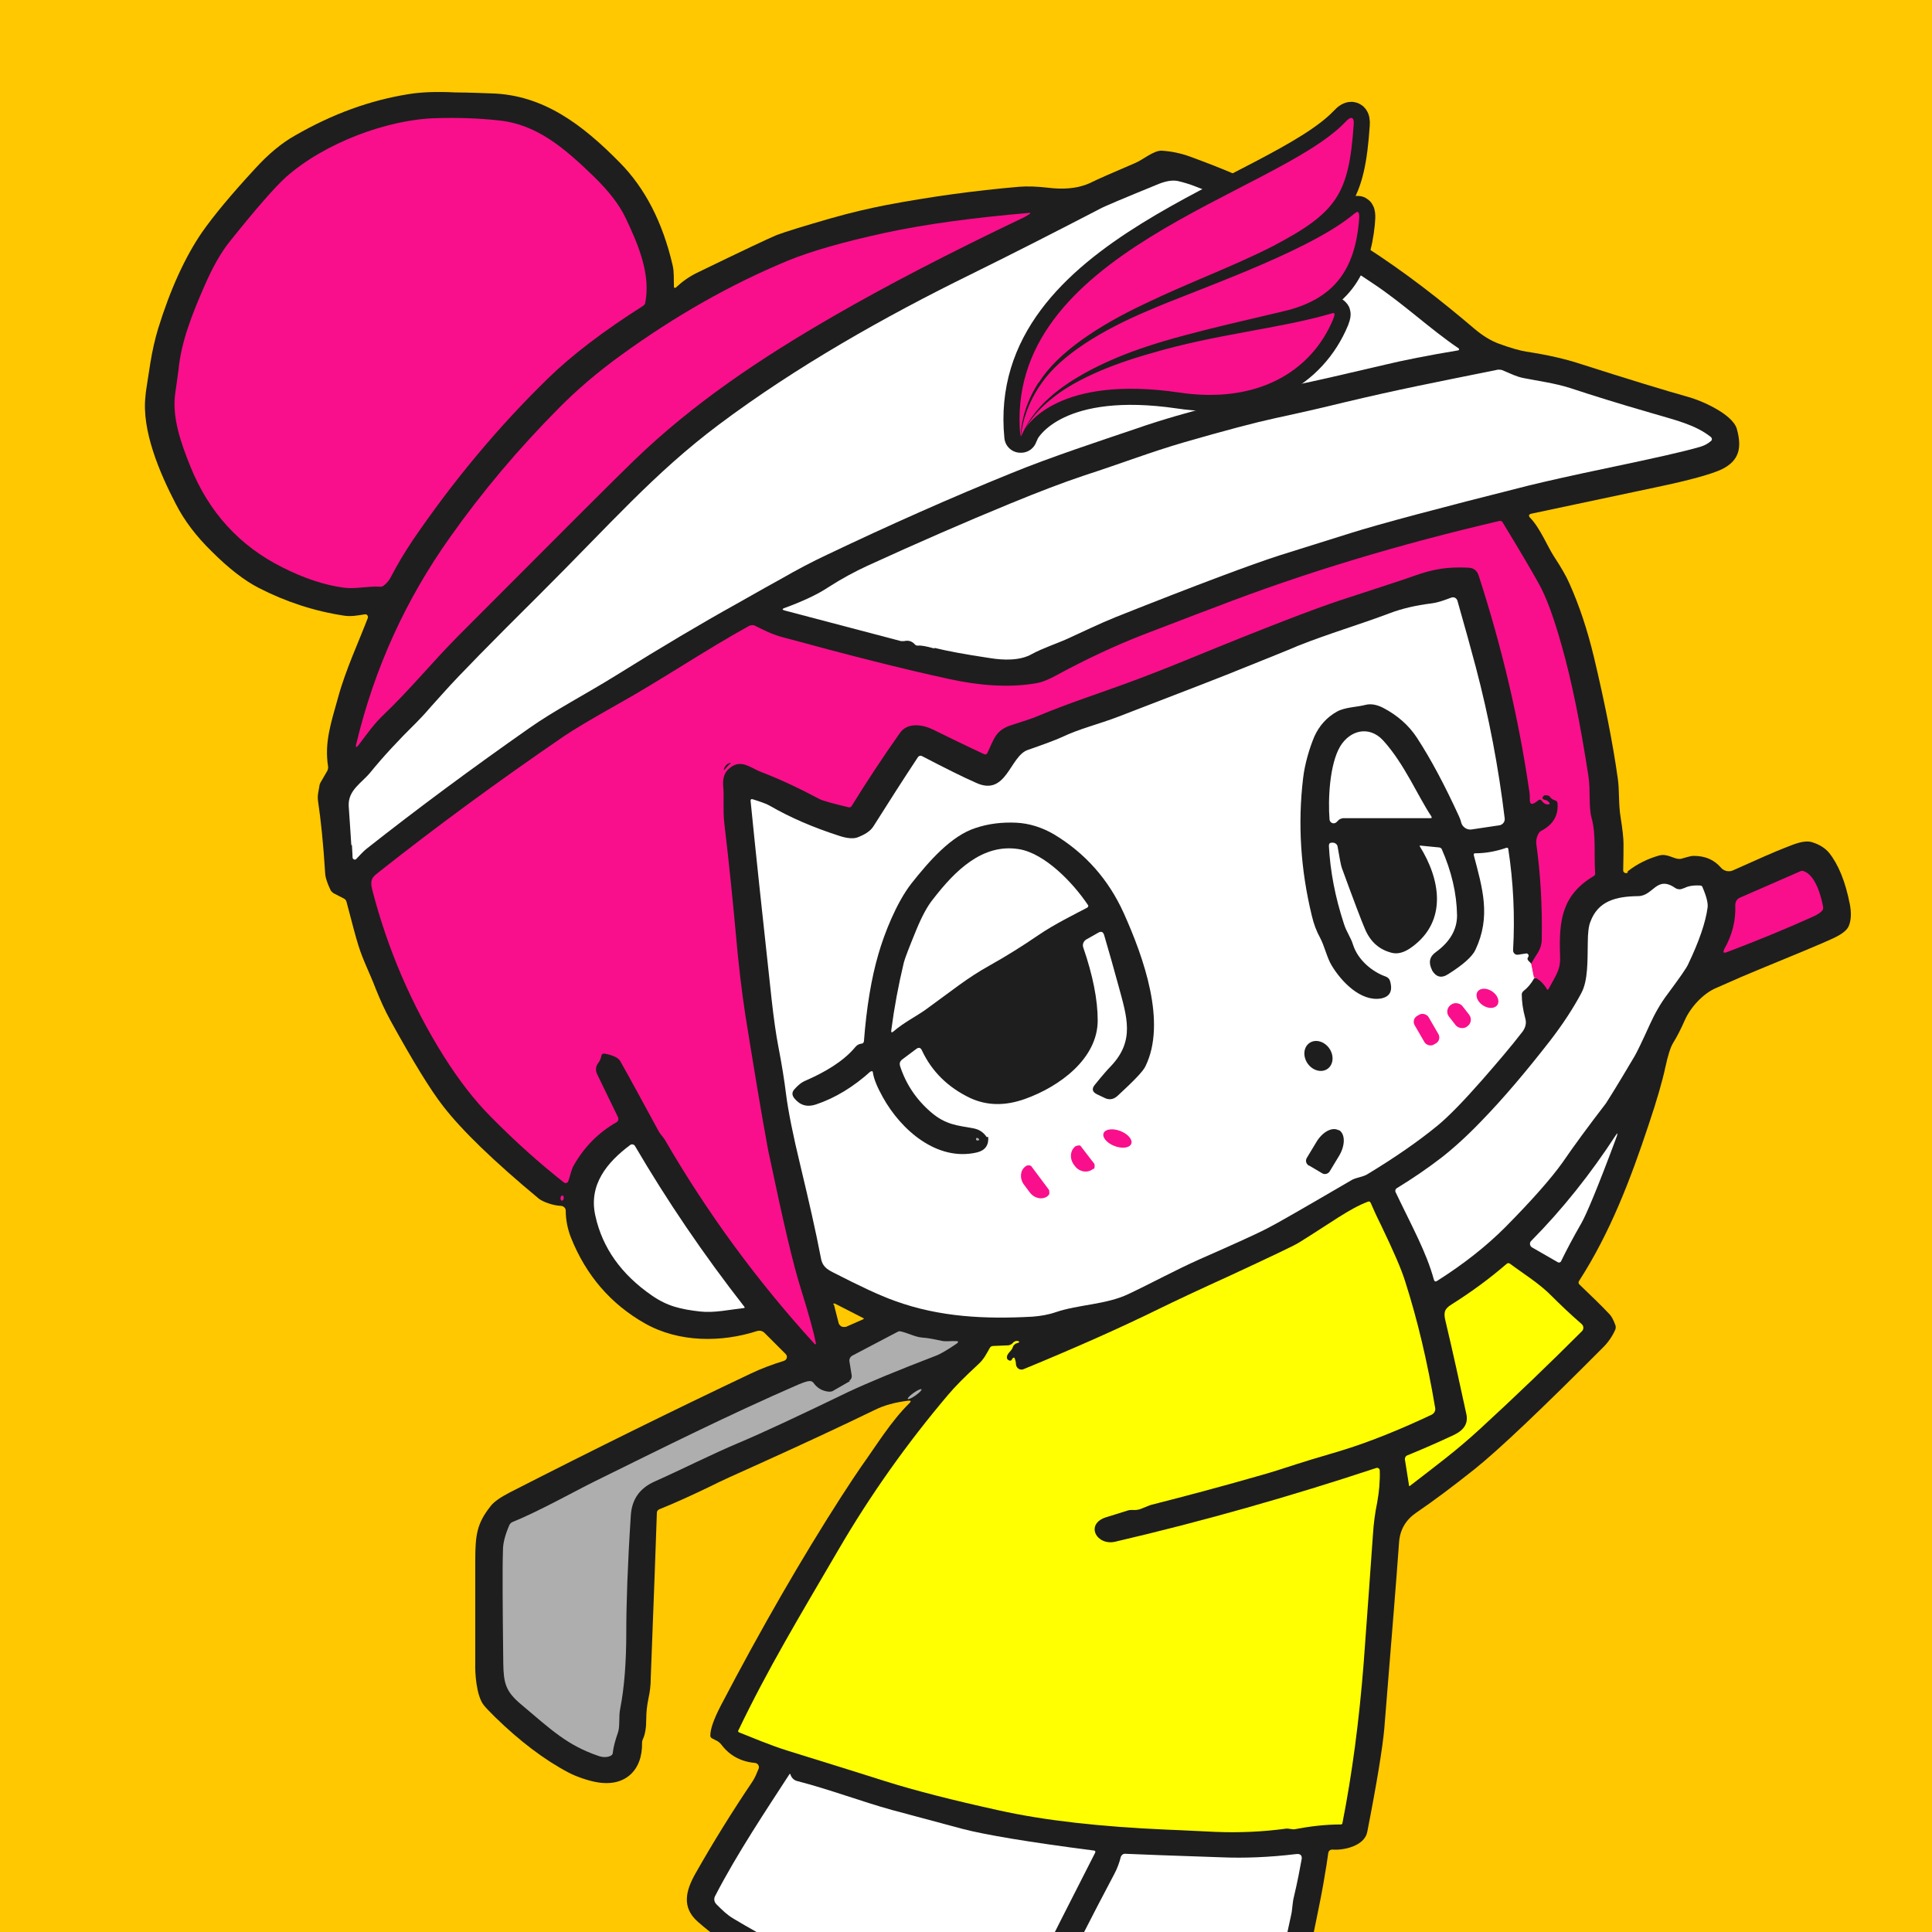
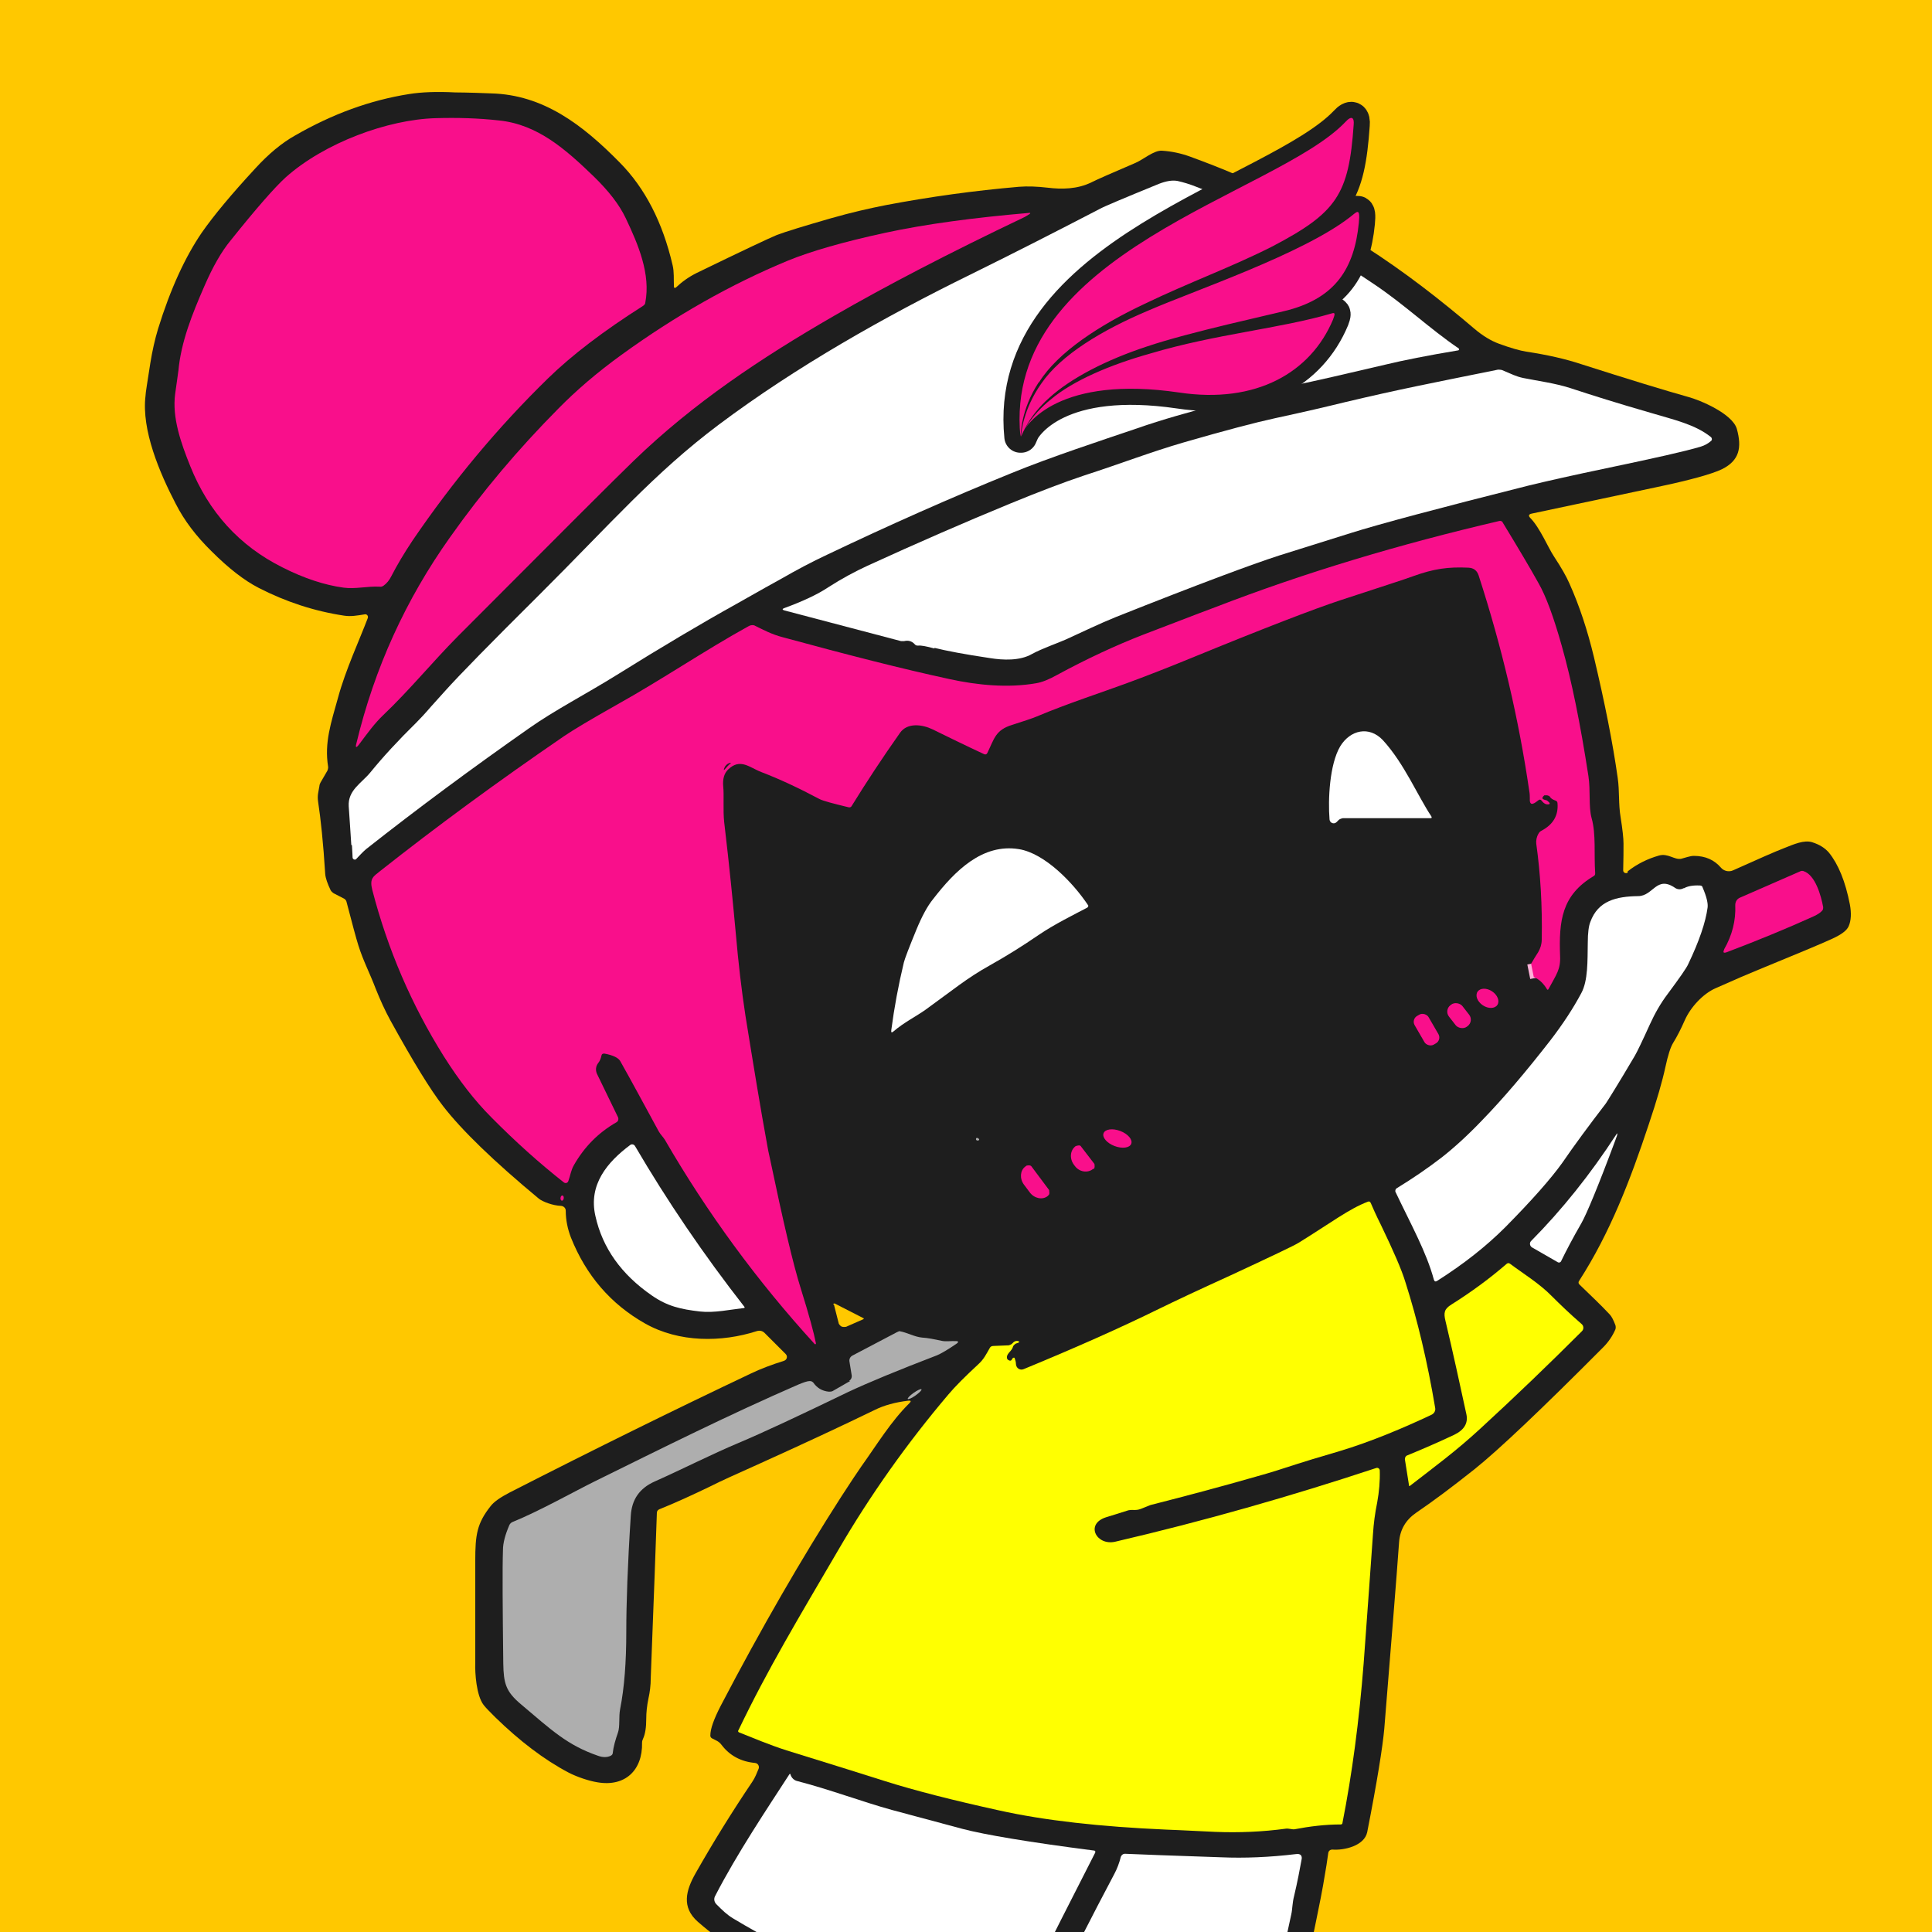
<svg xmlns="http://www.w3.org/2000/svg" id="_レイヤー_2" data-name="レイヤー 2" viewBox="0 0 60 60">
  <defs>
    <style>
      .cls-1, .cls-2, .cls-3 {
        fill: none;
      }

      .cls-4 {
        fill: #ffff01;
      }

      .cls-5 {
        fill: #f90f8b;
      }

      .cls-6 {
        fill: #1e1e1e;
      }

      .cls-7 {
        fill: #fff;
      }

      .cls-8 {
        fill: #ffc800;
      }

      .cls-2 {
        stroke: #ffb1d9;
        stroke-width: .24px;
      }

      .cls-9 {
        fill: #aeaeae;
      }

      .cls-10 {
        clip-path: url(#clippath);
      }

      .cls-3 {
        stroke: #1e1e1e;
        stroke-linecap: round;
        stroke-linejoin: round;
      }
    </style>
    <clipPath id="clippath">
      <rect class="cls-1" width="60" height="60" />
    </clipPath>
  </defs>
  <g id="_おとな" data-name="おとな">
    <g class="cls-10">
      <rect class="cls-8" width="60" height="60" />
      <g>
        <path class="cls-6" d="M50.55,27.06c.29-.23.62-.39.97-.49.28-.08.48.14.69.1.12-.03.28-.09.39-.09.37,0,.64.13.84.36.09.11.25.15.38.09.78-.35,1.32-.59,1.61-.7.26-.1.6-.26.86-.17.22.07.39.18.51.32.29.36.51.89.65,1.61.05.27.04.5-.04.68-.06.13-.22.25-.5.38-.37.17-1.14.49-2.31.97-.25.1-.69.29-1.32.57-.39.17-.78.59-.96,1-.11.25-.23.49-.36.7-.08.13-.16.38-.24.75-.09.42-.26,1.02-.52,1.79-.57,1.72-1.2,3.36-2.16,4.85-.03.04-.02.09.02.12.33.32.65.62.93.92.06.06.12.18.18.34.01.04.01.08,0,.12-.09.21-.22.4-.38.56-1.92,1.93-3.25,3.19-4,3.79-.68.54-1.28.99-1.81,1.35-.32.22-.5.52-.53.91-.08,1.14-.24,3.07-.46,5.8-.05.56-.22,1.63-.53,3.21-.09.43-.73.57-1.08.54-.07,0-.12.04-.13.11-.02.16-.07.49-.16,1-.06.36-.28,1.41-.64,3.16-.08.37-.13.69-.17.96-.02.14-.1.3-.26.5-.03.04-.08.05-.12.03l-.22-.08s-.07-.01-.12,0c0,0-.22.06-.63.18-.73.21-1.45.32-2.16.34-.06,0-.1.03-.12.07l-2.07,4.06c-.04.08-.04.18,0,.26.24.49.36,1.02.36,1.59,0,.77-.83.88-1.41.89-.44,0-1.11,0-2.02-.02-.05,0-.21-.07-.5-.21-.26-.12-.85-.42-.99-.64-.29-.47-.54-.85-.39-1.32.38-1.18.77-2.36,1.17-3.53.13-.38.34-.88.5-1.44.04-.14.1-.26.16-.34.03-.04,0-.1-.05-.1-.19,0-.48.07-.68.07-.92-.02-1.72-.07-2.4-.16-.12-.02-.25.06-.4.24-.61.73-1.63,1.91-3.06,3.55-.21.24-.37.48-.46.7-.26.62-.52,1.24-.97,1.62-.45.39-.96.53-1.53.43-.79-.14-1.26-.99-1.4-1.75-.09-.48-.07-.95.05-1.4.04-.14.02-.34-.04-.61-.03-.13.03-.33.19-.62.45-.84,1.14-2.08,2.05-3.73.16-.29.26-.46.28-.52.02-.04.01-.07-.03-.09-.48-.27-.93-.6-1.34-.96-.51-.45-.37-.97-.07-1.5.55-.97,1.14-1.92,1.76-2.84.09-.13.15-.29.2-.41.03-.08-.02-.17-.11-.18-.44-.04-.79-.23-1.04-.56-.09-.12-.18-.14-.29-.2-.04-.02-.06-.05-.06-.09,0-.21.11-.51.32-.92,1.27-2.43,2.52-4.59,3.74-6.49.28-.43.49-.75.63-.95.48-.67.92-1.4,1.49-1.96.07-.07.05-.09-.04-.08-.4.05-.74.14-1.04.29-1.03.5-2.21,1.05-3.56,1.66-.71.32-1.23.55-1.56.72-.54.26-1.06.5-1.56.7-.05.02-.08.06-.08.11-.03.86-.09,2.57-.19,5.12,0,.25-.03.46-.07.64-.05.24-.07.45-.07.64,0,.26-.03.47-.1.62-.02.04-.03.08-.03.12.02.86-.53,1.38-1.39,1.23-.25-.04-.62-.16-.89-.3-.76-.4-1.52-.98-2.28-1.72-.17-.17-.29-.29-.36-.38-.23-.3-.27-1.01-.26-1.28,0-1.07,0-2.13,0-3.2,0-.8.05-1.16.48-1.7.1-.13.3-.27.59-.42,2.68-1.37,5.18-2.6,7.48-3.69.31-.15.66-.28,1.04-.4.09-.03.12-.14.05-.21l-.65-.65c-.07-.07-.15-.09-.25-.06-1.09.35-2.41.36-3.47-.24-1.06-.6-1.83-1.49-2.3-2.67-.1-.26-.16-.54-.16-.83,0-.08-.06-.14-.14-.15-.27-.01-.57-.13-.69-.22-1.41-1.17-2.4-2.13-2.98-2.88-.39-.5-.93-1.38-1.63-2.65-.17-.31-.32-.64-.46-.99-.19-.5-.39-.87-.54-1.35-.07-.22-.19-.67-.37-1.36-.01-.04-.04-.07-.07-.09l-.33-.17s-.07-.05-.09-.09c-.1-.21-.16-.38-.17-.51-.06-.97-.14-1.71-.22-2.24-.03-.2.01-.3.04-.49,0-.04.02-.07.03-.1l.22-.38s.03-.08.02-.12c-.12-.75.09-1.36.31-2.15.23-.85.67-1.8.92-2.46.03-.07-.03-.14-.1-.12-.25.04-.42.07-.63.04-.93-.14-1.81-.43-2.65-.86-.45-.23-.94-.61-1.47-1.14-.48-.47-.85-.96-1.11-1.47-.5-.96-1.07-2.29-.94-3.36,0-.09.06-.43.15-1.02.06-.37.14-.73.24-1.06.38-1.23.84-2.23,1.36-2.99.37-.53.92-1.19,1.65-1.98.42-.46.83-.8,1.24-1.03,1.16-.67,2.34-1.1,3.55-1.29.37-.06.85-.08,1.43-.05.02,0,.39,0,1.11.03,1.62.04,2.84.97,4,2.15.78.79,1.33,1.85,1.64,3.19.05.21.03.42.04.67,0,.03.03.04.06.02.19-.18.4-.33.64-.45,1.44-.7,2.27-1.09,2.49-1.18.29-.11.85-.28,1.68-.52.63-.18,1.2-.31,1.71-.41,1.37-.26,2.75-.45,4.14-.57.26-.02.56-.01.9.03.41.05.91.05,1.35-.17.16-.08.61-.28,1.36-.6.24-.1.58-.4.83-.38.3.02.58.08.86.18.98.36,1.94.74,2.97,1.33,1.22.7,1.85,1.06,1.88,1.08.17.11.36.24.57.37,1.27.81,2.41,1.71,3.42,2.57.26.22.51.37.75.46.38.14.67.22.86.25.66.1,1.23.23,1.71.39,1.47.47,2.58.81,3.33,1.02.34.09,1.36.51,1.5.99.16.58.08.98-.46,1.25-.31.15-.99.34-2.04.56-1.03.22-2.32.49-3.87.82-.1.02-.11.07-.04.14.3.31.55.92.73,1.19.23.35.39.63.48.84.31.69.56,1.45.76,2.28.34,1.43.59,2.69.74,3.76.06.41.02.81.09,1.22.06.38.09.65.09.82,0,.2,0,.48-.01.83,0,.07.08.11.14.07ZM25.9,40.52l.15.59s.03.05.06.07c.02.02.06.03.1.03.03,0,.07,0,.1-.02l.5-.22s.03-.02.01-.03l-.9-.46s-.05,0-.04.03Z" />
        <path class="cls-2" d="M47.64,30.38l-.09-.45" vector-effect="non-scaling-stroke" />
        <path class="cls-5" d="M5.54,11.52c.08-.9.43-1.77.81-2.64.26-.6.53-1.07.81-1.41.8-1,1.37-1.65,1.71-1.96,1.21-1.08,3.18-1.8,4.66-1.84.68-.02,1.33,0,1.96.07,1.2.12,2.07.89,2.96,1.75.45.44.78.86.98,1.28.4.84.78,1.75.61,2.63,0,.04-.03.07-.07.1-1.23.78-2.21,1.53-2.94,2.24-1.56,1.52-2.96,3.2-4.22,5.05-.26.39-.48.76-.66,1.11-.06.12-.14.22-.24.29-.03.02-.07.04-.12.03-.38-.02-.75.08-1.12.03-.59-.08-1.23-.29-1.9-.63-1.34-.67-2.29-1.72-2.86-3.14-.29-.72-.57-1.51-.47-2.25.06-.41.09-.65.1-.72Z" />
        <path class="cls-7" d="M10.91,26.24c-.02-.34-.05-.74-.08-1.2-.03-.5.4-.72.67-1.05.39-.48.87-1,1.43-1.55.12-.12.27-.28.45-.49.06-.07.21-.23.45-.5.44-.49,1.41-1.48,2.9-2.96,2.25-2.24,3.58-3.79,5.59-5.3,2.4-1.8,5.16-3.36,7.83-4.67,1.36-.67,2.69-1.35,4-2.03.12-.07.74-.33,1.84-.78.23-.09.42-.12.58-.09.18.04.38.1.58.18.96.37,1.77.75,2.45,1.13,1.14.65,2.16,1.28,3.05,1.88.96.64,1.75,1.4,2.65,2.01.02.02.02.05-.01.06-.96.16-1.71.31-2.25.44-1.23.29-2.19.51-2.91.66-.62.13-1.32.3-2.1.52-1.2.33-1.85.5-2.77.82-1.03.35-2.62.87-3.84,1.37-1.9.77-3.81,1.62-5.74,2.54-.47.22-.94.47-1.41.74-.2.11-.67.37-1.39.78-1.08.6-2.33,1.34-3.74,2.22-.95.59-1.92,1.09-2.7,1.64-1.77,1.24-3.46,2.49-5.07,3.76-.12.1-.22.22-.31.31-.04.04-.11,0-.11-.05,0-.05-.01-.18-.02-.38Z" />
        <path class="cls-5" d="M31.97,6.65c-.09.06-.15.09-.17.1-2.33,1.11-4.29,2.13-5.9,3.06-2.27,1.31-4.37,2.71-6.22,4.5-.52.5-2.33,2.31-5.46,5.45-.82.83-1.5,1.67-2.32,2.45-.27.26-.45.51-.75.91-.09.12-.12.1-.08-.04.56-2.33,1.53-4.46,2.91-6.4.99-1.4,2.11-2.73,3.36-3.99.55-.56,1.2-1.12,1.96-1.67,1.67-1.21,3.39-2.19,5.18-2.93.71-.29,1.72-.58,3.01-.86,1.25-.27,2.74-.47,4.49-.62.02,0,.02.02,0,.03Z" />
        <path class="cls-7" d="M29.02,20.14c-.25-.07-.42-.1-.5-.09-.04,0-.08,0-.11-.04-.09-.1-.2-.13-.33-.1-.03,0-.07,0-.1,0l-3.61-.95c-.08-.02-.09-.05,0-.08.57-.21,1.02-.42,1.35-.64.42-.27.83-.49,1.22-.67,1.55-.71,3.02-1.35,4.43-1.93.9-.37,1.66-.66,2.29-.87,1.2-.39,2.07-.73,3.1-1.03,1.28-.37,2.23-.62,2.83-.75.93-.2,1.65-.37,2.18-.5,1.73-.41,2.63-.58,4.75-1.01.04,0,.08,0,.12.01.29.12.43.2.67.25.45.09.98.16,1.45.31.73.24,1.43.46,2.5.77.74.22,1.38.36,1.87.75.04.03.05.1,0,.13-.08.07-.18.13-.31.17-.5.15-1.45.36-2.83.65-1.15.24-1.99.43-2.52.56-2.78.7-4.62,1.19-5.54,1.48-.73.23-1.46.46-2.2.69-.84.27-2.53.9-5.07,1.91-.52.21-1.01.45-1.56.7-.22.1-.74.28-1.05.45-.38.22-.91.19-1.29.13-.81-.12-1.38-.23-1.74-.32Z" />
        <path class="cls-5" d="M47.64,30.38l-.09-.45c.07-.12.14-.24.22-.36.07-.12.11-.25.11-.39.02-1.05-.04-2.05-.17-2.98-.01-.1.01-.21.07-.31.02-.04.05-.07.09-.09.36-.19.53-.47.5-.85,0-.05-.03-.08-.07-.09-.09-.03-.14-.07-.17-.12-.01-.02-.04-.03-.08-.04-.05,0-.08,0-.09,0-.09.08-.08.12.05.15.03,0,.06.03.1.07.03.03.02.06-.02.06-.07.01-.14-.02-.21-.11-.03-.04-.06-.05-.1-.02l-.08.06c-.14.1-.2.06-.19-.11,0-.06,0-.15-.02-.25-.32-2.2-.84-4.43-1.57-6.68-.05-.15-.15-.23-.31-.24-.63-.03-1.08.03-1.74.27-.24.09-.99.33-2.24.74-.82.27-2.38.87-4.67,1.81-.73.3-1.4.56-2,.78-.76.28-1.81.62-2.76,1.02-.14.06-.39.14-.76.26-.53.16-.56.43-.78.88-.02.04-.06.05-.1.03-.58-.27-1.11-.53-1.6-.77-.31-.15-.78-.22-1.01.11-.55.78-1.05,1.54-1.5,2.27-.02.04-.06.05-.1.04-.5-.12-.79-.2-.89-.25-.66-.35-1.26-.63-1.81-.84-.37-.14-.66-.45-1.04-.08-.12.12-.17.29-.15.52.03.27-.01.75.03,1.11.17,1.43.28,2.58.36,3.45.08.92.18,1.78.3,2.56.25,1.55.47,2.9.68,4.04.01.07.04.22.09.44.4,1.91.71,3.24.95,4,.26.83.41,1.39.47,1.7,0,.02-.02.04-.04.02-1.79-1.96-3.34-4.08-4.65-6.34-.04-.07-.14-.17-.19-.26-.47-.86-.86-1.59-1.2-2.19-.06-.1-.22-.18-.49-.23-.05,0-.08.01-.09.06-.02.09-.05.17-.1.23-.08.1-.09.23-.04.34l.65,1.34c.03.06.01.13-.04.16-.56.32-1,.76-1.33,1.34-.09.16-.11.33-.17.49-.02.06-.09.08-.14.04-.75-.59-1.5-1.26-2.26-2.03-.5-.5-.99-1.13-1.47-1.89-.99-1.58-1.74-3.31-2.22-5.17-.09-.36.04-.41.26-.59,1.71-1.35,3.61-2.75,5.7-4.18.28-.19.83-.52,1.63-.97,1.4-.78,2.75-1.7,4.11-2.45.06-.03.14-.04.2,0,.23.11.5.26.85.35,2.02.55,3.74.99,5.18,1.3.87.19,1.81.28,2.68.13.19-.03.41-.12.66-.26.94-.51,1.83-.92,2.65-1.24.82-.31,1.58-.61,2.28-.87,2.77-1.07,5.71-1.95,8.8-2.67.04-.01.09,0,.11.05.48.79.85,1.41,1.11,1.88.23.4.47,1.05.72,1.94.31,1.09.58,2.43.83,4.05.07.46,0,.95.1,1.31.14.5.07,1.1.11,1.71,0,.04-.01.07-.05.09-.99.59-1.08,1.39-1.04,2.48.02.42-.12.58-.35,1.01-.02.05-.05.05-.07,0-.1-.16-.23-.29-.4-.36Z" />
-         <path class="cls-7" d="M47.55,29.94l.09.45c-.09.16-.2.29-.33.39-.03.03-.05.06-.05.1,0,.21.03.46.11.75.04.14.01.27-.08.4-.36.47-.79.97-1.27,1.52-.58.66-1.04,1.13-1.38,1.41-.6.49-1.32.99-2.18,1.51-.13.08-.34.1-.47.17-1.49.87-2.36,1.37-2.6,1.49-.34.18-1.05.5-2.14.98-.74.33-1.49.74-2.21,1.08-.7.33-1.54.32-2.25.56-.23.08-.47.12-.72.14-1.45.08-2.88.02-4.28-.49-.48-.17-1.11-.47-1.91-.88-.22-.11-.35-.21-.39-.47-.15-.79-.37-1.75-.64-2.88-.22-.91-.37-1.65-.44-2.2-.05-.41-.13-.91-.24-1.48-.07-.36-.14-.85-.21-1.48-.28-2.57-.5-4.62-.65-6.14,0-.04.01-.06.06-.05.25.08.43.14.53.2.64.37,1.36.68,2.17.94.24.08.43.09.55.05.24-.09.41-.2.5-.34.48-.76.94-1.48,1.39-2.16.03-.04.08-.05.12-.03.71.37,1.27.65,1.68.83.95.44,1.05-.83,1.61-1.02.49-.17.84-.3,1.04-.39.59-.28,1.14-.4,1.79-.65,2.03-.78,3.32-1.28,3.88-1.51,1.05-.42,1.61-.65,1.67-.68,1.01-.4,1.89-.65,2.87-1.02.37-.14.8-.24,1.28-.3.23-.03.4-.1.62-.18.08-.03.16.01.19.09.24.84.43,1.53.57,2.06.41,1.55.71,3.13.9,4.71.01.1-.06.19-.16.21l-.87.13c-.14.02-.28-.07-.32-.21-.02-.09-.05-.15-.07-.2-.44-.96-.87-1.77-1.3-2.43-.26-.4-.62-.71-1.06-.94-.2-.1-.38-.13-.54-.09-.26.07-.64.07-.89.21-.32.18-.55.44-.7.77-.15.35-.3.86-.35,1.29-.17,1.42-.08,2.84.27,4.28.06.26.15.49.25.67.15.28.22.64.37.88.3.5.9,1.12,1.52,1.02.28-.05.38-.23.29-.54-.02-.07-.06-.11-.13-.14-.43-.15-.87-.52-1.02-.99-.07-.23-.2-.39-.28-.64-.28-.85-.43-1.66-.47-2.43,0-.07.03-.1.09-.1.01,0,.02,0,.03,0,.07,0,.14.05.15.12.06.35.1.57.13.66.38,1.04.62,1.67.72,1.9.17.4.44.64.83.74.19.05.4-.01.63-.18,1.11-.81.88-2.11.24-3.13,0-.01,0-.02.01-.02l.61.06s.05.02.06.04c.31.7.47,1.39.48,2.07,0,.44-.22.82-.66,1.14-.2.14-.23.33-.12.55,0,0,0,0,0,.01.13.22.3.26.51.12.46-.29.74-.54.84-.75.49-1.04.22-1.91-.05-2.94,0-.04,0-.06.04-.06.33,0,.65-.06.97-.17.03-.01.05,0,.06.03.16,1.04.21,2.09.15,3.15,0,.09.07.15.15.14l.26-.04s.04,0,.05.02c.03.03.03.06.01.09-.03.04-.03.07,0,.11l.07.07Z" />
        <path class="cls-7" d="M41.58,25.46l-.07.07c-.08.08-.21.03-.22-.08-.05-.62,0-1.71.33-2.27.31-.51.9-.65,1.33-.19.66.72,1.09,1.75,1.5,2.36.02.04.02.06-.03.06h-2.72s-.09.02-.12.05Z" />
        <path class="cls-6" d="M22.63,23.76s-.04.04-.11.12c-.04.05-.05.04-.03-.02.03-.08.09-.14.16-.16.05-.02.06,0,.02.03,0,0-.01,0-.03.02,0,0-.02.01-.02.01Z" />
        <path class="cls-6" d="M27.04,33.27c-.53.48-1.1.83-1.7,1.03-.27.09-.49.03-.67-.19-.08-.1-.08-.19,0-.28.11-.12.2-.21.37-.28.55-.24,1.15-.58,1.52-1.03.05-.06.11-.1.2-.11.04,0,.06-.03.07-.07.08-1.05.23-1.96.45-2.71.18-.63.56-1.6,1.03-2.2.54-.68,1.23-1.48,2-1.72.39-.13.81-.18,1.25-.16.4.02.79.14,1.17.36.98.59,1.7,1.41,2.17,2.45.62,1.38,1.34,3.4.67,4.76-.07.15-.36.45-.86.91-.13.12-.27.14-.42.06l-.23-.11c-.14-.07-.16-.17-.06-.29.25-.31.42-.5.5-.58.75-.79.5-1.52.24-2.48-.15-.55-.3-1.08-.45-1.59-.03-.1-.09-.13-.19-.07l-.37.21c-.08.05-.12.15-.09.24.3.87.45,1.63.45,2.27,0,1.18-1.17,2.05-2.26,2.44-.62.22-1.18.21-1.7-.03-.69-.33-1.19-.82-1.5-1.48-.04-.09-.1-.1-.18-.04l-.44.33c-.06.05-.08.11-.06.19.18.56.5,1.04.95,1.43.47.41.84.42,1.32.51.18.03.32.12.42.27,0,0,0,0,.01,0h.03s.01,0,.01,0c.02.26-.1.42-.35.48-1.24.29-2.36-.7-2.92-1.71-.18-.32-.28-.57-.31-.76,0-.06-.04-.07-.08-.03Z" />
        <path class="cls-7" d="M33.78,28.18c-.38.2-1.05.53-1.53.86-.51.35-1.01.66-1.51.94-.72.4-1.18.79-2,1.38-.28.2-.68.4-.99.67-.06.05-.08.04-.07-.04.09-.69.22-1.39.39-2.1.03-.12.16-.46.39-1.02.17-.41.34-.73.52-.95.68-.88,1.53-1.73,2.66-1.55.81.13,1.69,1.05,2.15,1.74.02.02,0,.06-.02.07Z" />
        <path class="cls-5" d="M53.54,29.49c.26-.45.37-.91.35-1.38,0-.1.05-.19.14-.23l1.9-.83s.05-.01.07,0c.38.11.56.79.62,1.12,0,.04,0,.08-.03.11-.05.06-.14.12-.27.18-.84.38-1.74.75-2.69,1.11-.11.04-.13.01-.08-.09Z" />
        <path class="cls-7" d="M52.29,27.59c.12-.07.28-.1.5-.09.05,0,.08.02.09.07.12.28.17.49.15.62-.06.45-.26,1.04-.6,1.75-.05.12-.27.43-.64.93-.22.29-.4.61-.55.94-.24.53-.4.86-.47.98-.53.9-.84,1.39-.9,1.48-.53.69-.98,1.3-1.35,1.84-.35.49-.94,1.16-1.77,2-.6.6-1.3,1.15-2.12,1.67-.05.03-.08.02-.1-.04-.23-.85-.69-1.67-1.19-2.72-.02-.04,0-.1.04-.12.49-.3.96-.62,1.4-.96.37-.29.79-.67,1.24-1.14.68-.7,1.38-1.53,2.12-2.48.4-.52.72-1.01.97-1.48.21-.39.19-1,.2-1.56,0-.31.03-.53.08-.65.24-.66.81-.79,1.48-.8.48,0,.57-.66,1.16-.25.08.05.18.05.26,0Z" />
        <ellipse class="cls-5" cx="46.2" cy="31" rx=".26" ry=".37" transform="translate(-5.23 52.24) rotate(-56.3)" />
        <rect class="cls-5" x="45.05" y="31.12" width=".53" height=".84" rx=".25" ry=".25" transform="translate(-9.82 34.49) rotate(-37.9)" />
        <rect class="cls-5" x="44.05" y="31.46" width=".5" height="1.03" rx=".21" ry=".21" transform="translate(-10.06 26.53) rotate(-30.1)" />
        <ellipse class="cls-6" cx="40.95" cy="32.79" rx=".41" ry=".49" transform="translate(-11.4 29.33) rotate(-34.9)" />
        <ellipse class="cls-5" cx="34.7" cy="35.36" rx=".25" ry=".46" transform="translate(-10.71 55.16) rotate(-69.1)" />
        <path class="cls-6" d="M40.65,36.2c-.09-.05-.12-.16-.06-.25l.29-.48c.19-.32.49-.48.69-.37h.02c.19.12.19.47,0,.79l-.29.48c-.05.09-.17.12-.25.06l-.39-.23Z" />
        <path class="cls-7" d="M50.17,35.4c-.54,1.45-.9,2.31-1.06,2.59-.26.45-.47.85-.63,1.18-.02.04-.07.05-.1.03l-.8-.46c-.07-.04-.09-.14-.03-.2.96-.97,1.84-2.07,2.64-3.3.04-.06.05-.05.03.01,0,.03-.03.08-.05.15Z" />
        <path class="cls-9" d="M30.31,35.38s0-.04.02-.04c0,0,.02,0,.03,0,.01,0,.03.02.04.03.02.02.01.04-.02.05-.01,0-.02,0-.03,0-.02,0-.04-.02-.04-.04Z" />
        <path class="cls-7" d="M23.12,40.6s0,.02,0,.02c-.45.05-.94.16-1.38.11-.6-.07-1.01-.16-1.5-.5-.94-.65-1.53-1.47-1.75-2.47-.22-.97.37-1.67,1.08-2.2.05-.04.12-.02.15.03.99,1.69,2.12,3.36,3.41,5.01Z" />
        <path class="cls-5" d="M33.99,36.16s.02.11-.02.14h-.02c-.17.14-.43.1-.57-.09l-.03-.04c-.14-.19-.12-.45.06-.58h.01s.11-.04.14,0l.43.56Z" />
        <path class="cls-5" d="M32.58,36.97s.03.12-.02.15l-.03.03c-.16.12-.41.07-.55-.12l-.18-.24c-.14-.19-.12-.44.04-.56l.04-.03s.11-.03.15.02l.56.75Z" />
        <ellipse class="cls-5" cx="17.46" cy="37.21" rx=".08" ry=".05" transform="translate(-21.35 50.75) rotate(-84.1)" />
        <path class="cls-4" d="M31.43,41.73c.06-.07.12-.1.19-.08.05.02.05.03,0,.05l-.08.03s-.07.05-.08.09c-.03.13-.18.2-.19.32,0,.05.01.08.05.1.05.03.09.02.11-.03l.02-.03s.05-.04.06,0c.03.08.04.13.04.17,0,.13.12.22.24.17,1.58-.65,3-1.28,4.24-1.89.45-.22,1.17-.56,2.16-1.01,1.29-.6,2.01-.94,2.15-1.03,1-.62,1.56-1.05,2.14-1.27.04-.02.07,0,.09.04.06.14.16.37.32.69.38.79.64,1.38.76,1.78.37,1.16.68,2.46.92,3.89.02.09-.03.18-.12.22-.85.4-1.86.83-2.86,1.13-.68.2-1.11.33-1.29.39-.43.14-.86.28-1.3.4-1.08.31-2.17.6-3.27.88,0,0-.1.04-.3.12-.18.07-.28,0-.44.06-.29.09-.5.16-.64.2-.66.21-.3.89.28.76,2.75-.64,5.45-1.41,8.11-2.29.05-.02.11.02.11.08.01.33-.02.66-.08.99-.07.34-.11.66-.13.97-.07.96-.16,2.3-.29,4.02-.14,1.79-.36,3.45-.66,4.97,0,.02-.02.04-.05.04-.49,0-.97.06-1.44.15-.06.01-.18-.03-.26-.02-.73.1-1.47.13-2.21.1-.99-.05-1.5-.07-1.52-.07-2.03-.09-3.77-.28-5.2-.6-1.41-.31-2.59-.61-3.54-.91-.47-.15-1.49-.47-3.04-.95-.51-.16-1.1-.41-1.48-.56-.02-.01-.04-.04-.02-.06.92-1.92,1.87-3.49,3.09-5.58,1-1.72,2.15-3.34,3.43-4.85.21-.25.52-.56.92-.93.19-.17.26-.33.37-.52.02-.04.06-.06.11-.06l.48-.02s.06-.02.09-.04Z" />
        <path class="cls-4" d="M43.76,46.14l-.13-.82c0-.05.02-.1.07-.12.49-.2.97-.41,1.46-.64.31-.15.44-.36.38-.64-.2-.92-.41-1.89-.65-2.9-.06-.25-.04-.37.19-.51.62-.39,1.19-.81,1.71-1.26.04-.03.07-.03.11,0,.4.3.91.61,1.3,1.01.24.24.54.53.92.86.07.06.07.17,0,.23-1,1-2.05,2.01-3.16,3.03-.75.69-1.38,1.15-2.18,1.77,0,0-.01,0-.02,0Z" />
        <path class="cls-9" d="M26.37,42.88c.06-.03.09-.1.08-.17l-.07-.43c-.01-.07.02-.14.09-.18l1.37-.72s.08-.04.09-.04c.24.04.47.18.71.2.17.01.37.05.6.1.13.03.31,0,.46.01.07,0,.07.03.02.07-.29.2-.5.32-.62.37-1.2.46-2.12.84-2.76,1.14-1.51.73-2.64,1.26-3.4,1.58-.88.37-1.69.79-2.61,1.2-.47.21-.71.56-.74,1.06-.1,1.54-.14,2.75-.14,3.61,0,.94-.06,1.73-.19,2.39-.05.25,0,.55-.07.74-.08.23-.14.44-.16.63,0,.04-.03.07-.07.09-.11.05-.24.05-.38,0-.96-.33-1.44-.79-2.41-1.61-.46-.39-.53-.64-.54-1.26-.02-1.74-.03-2.92-.01-3.52,0-.22.07-.48.2-.78.02-.04.05-.07.09-.09.82-.33,1.96-.97,2.57-1.27,2.09-1.03,4.17-2.07,6.31-3,.17-.07.28-.11.36-.11.05,0,.08.02.11.05.11.16.27.26.48.28.04,0,.08,0,.12-.02l.54-.31Z" />
        <ellipse class="cls-9" cx="28.41" cy="43.3" rx=".26" ry=".05" transform="translate(-19.77 24.29) rotate(-35.2)" />
        <path class="cls-7" d="M24.57,55.16c.03.07.1.13.18.15,1.01.26,2.04.65,2.95.9,1.19.32,1.93.52,2.2.59.69.18,2.05.41,4.07.67.04,0,.06.03.04.07-.69,1.35-1.4,2.75-2.12,4.19-.16.32-.42.48-.78.48-1.17,0-2.13-.06-2.89-.2-.56-.1-1.34-.37-2.34-.82-1.14-.51-2.18-1.05-3.11-1.61-.2-.12-.34-.26-.52-.44-.07-.07-.09-.17-.04-.26.68-1.32,1.62-2.72,2.3-3.77.02-.03.03-.03.04,0l.02.06Z" />
        <path class="cls-7" d="M39.78,61.12s.02.05.02.09c0,.02,0,.05-.03.09-.09.18-.15.39-.16.64-.01.18-.14.32-.32.4-.86.35-1.75.52-2.67.51-.97,0-1.67-.08-2.12-.2-.1-.03-.33-.08-.7-.17-.27-.06-.46-.12-.58-.18-.13-.07-.3-.15-.51-.24-.04-.02-.05-.05-.03-.09.58-1.18,1.22-2.44,1.93-3.78.08-.15.15-.33.2-.53.02-.05.07-.09.12-.09.47.02,1.47.06,3,.11.71.03,1.49,0,2.32-.1.14-.02.2.05.17.18-.05.28-.13.7-.23,1.12-.06.23-.05.41-.09.58-.03.14-.09.41-.18.83-.04.18-.03.45-.16.66-.03.06-.03.12,0,.18Z" />
      </g>
      <g>
        <path class="cls-3" d="M31.7,13.56c.04-.09.29-.64.94-1.16.69-.58,1.83-1.07,3.08-1.42,2.04-.61,4.02-.77,5.65-1.25.1-.03.09.03.03.19-.69,1.65-2.39,2.63-4.78,2.27-3.68-.54-4.77.94-4.92,1.37M41.93,6.74c-1.48,1.15-4.86,2.29-6.28,2.91-1.42.6-2.7,1.37-3.31,2.26-.56.79-.63,1.53-.63,1.65.03-.06.23-.63.87-1.2.68-.62,1.79-1.19,3.04-1.6,1.33-.45,3.9-1,4.39-1.13,1.45-.39,2.05-1.28,2.19-2.71.05-.51-.07-.33-.27-.18M32.27,11.87c.58-.93,1.87-1.77,3.27-2.43,1.41-.68,2.7-1.14,3.98-1.79,2-1.05,2.37-1.61,2.52-3.78.02-.21-.06-.3-.26-.08-2.15,2.26-10.66,4.02-10.09,9.77.02-.07,0-.82.57-1.69" />
        <path class="cls-5" d="M31.7,13.56c.04-.09.29-.64.94-1.16.69-.58,1.83-1.07,3.08-1.42,2.04-.61,4.02-.77,5.65-1.25.1-.03.09.03.03.19-.69,1.65-2.39,2.63-4.78,2.27-3.68-.54-4.77.94-4.92,1.37M41.93,6.74c-1.48,1.15-4.86,2.29-6.28,2.91-1.42.6-2.7,1.37-3.31,2.26-.56.79-.63,1.53-.63,1.65.03-.06.23-.63.87-1.2.68-.62,1.79-1.19,3.04-1.6,1.33-.45,3.9-1,4.39-1.13,1.45-.39,2.05-1.28,2.19-2.71.05-.51-.07-.33-.27-.18M32.27,11.87c.58-.93,1.87-1.77,3.27-2.43,1.41-.68,2.7-1.14,3.98-1.79,2-1.05,2.37-1.61,2.52-3.78.02-.21-.06-.3-.26-.08-2.15,2.26-10.66,4.02-10.09,9.77.02-.07,0-.82.57-1.69" />
      </g>
    </g>
  </g>
</svg>